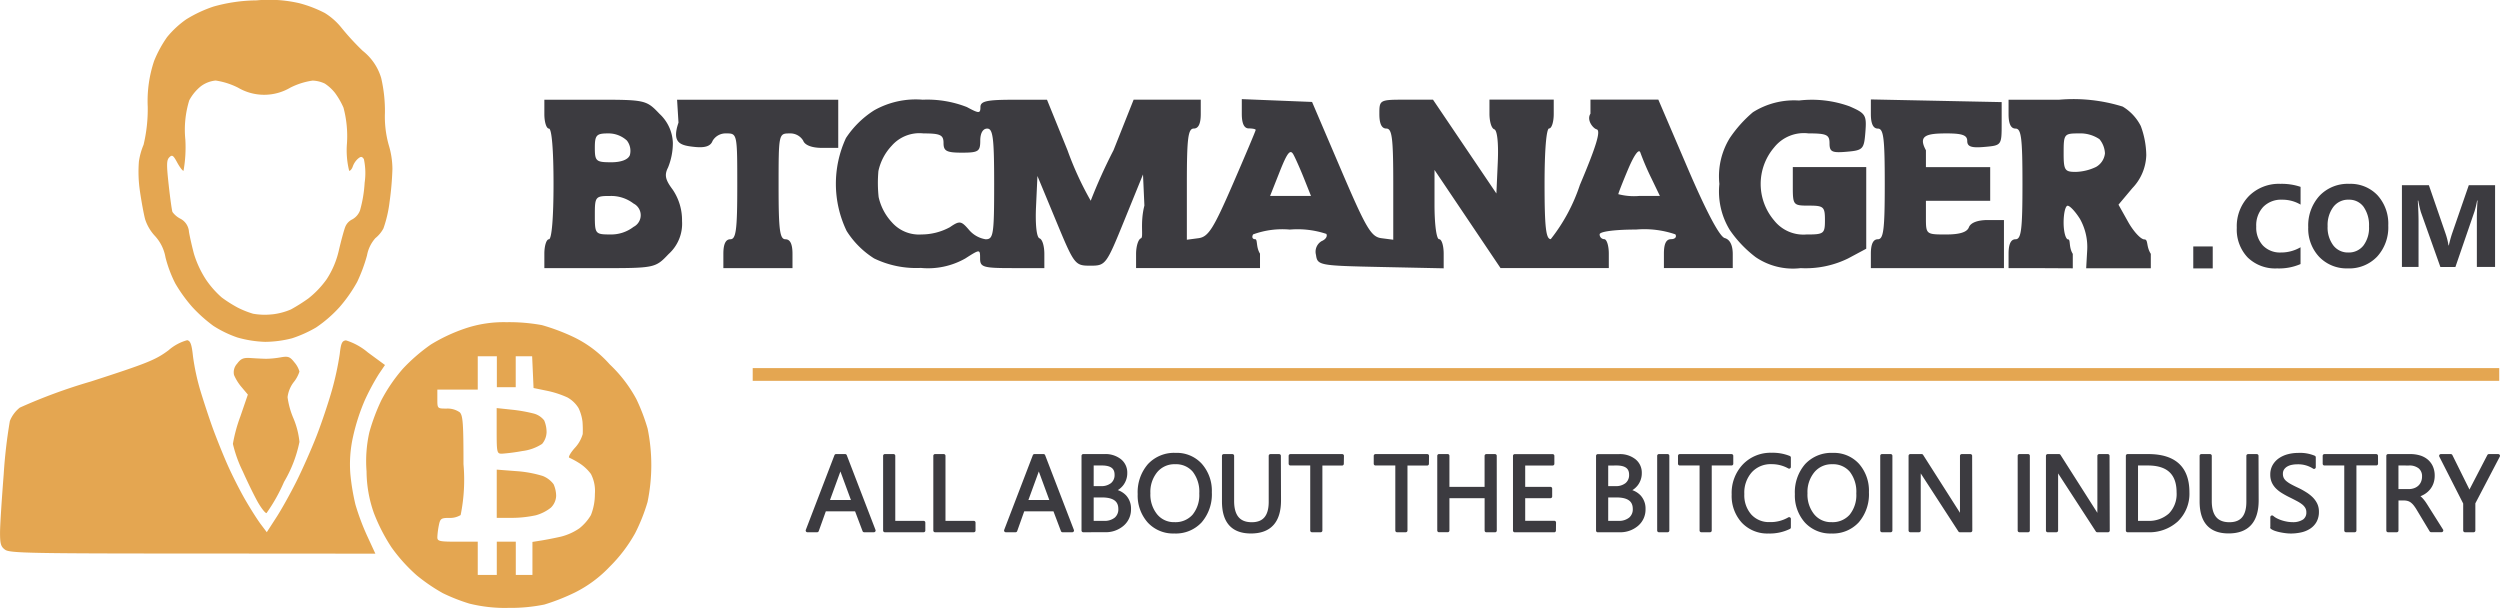
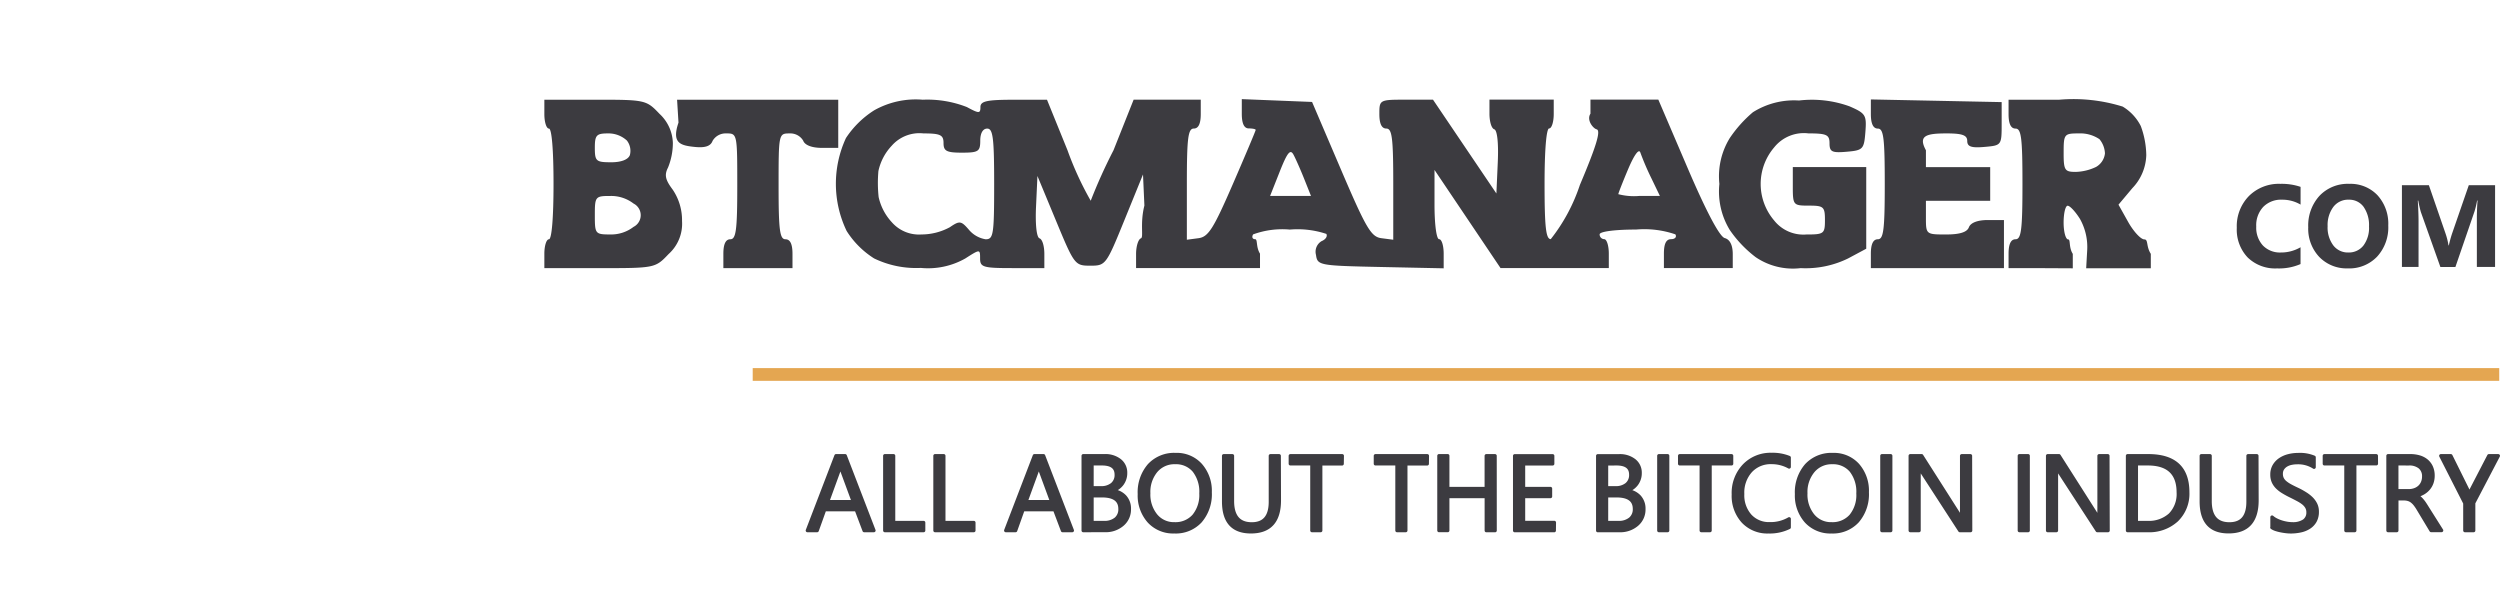
<svg xmlns="http://www.w3.org/2000/svg" width="143.914" height="35" viewBox="0 0 143.914 35">
  <g id="Btcmanager" transform="translate(-597.978 -39.202)">
    <g id="g4340" transform="translate(597.978 39.202)">
-       <path id="path4277" d="M2102.911,911.3a8.6,8.6,0,0,1-2.189-.248,10.431,10.431,0,0,1-1.528-.6,10.273,10.273,0,0,1-1.514-1.034,9.474,9.474,0,0,1-1.451-1.614,10.388,10.388,0,0,1-1.008-1.966,7.288,7.288,0,0,1-.422-2.4,7.551,7.551,0,0,1,.163-2.258,11.473,11.473,0,0,1,.69-1.84,9.434,9.434,0,0,1,1.234-1.805,10.239,10.239,0,0,1,1.617-1.4,9.793,9.793,0,0,1,1.946-.914,6.938,6.938,0,0,1,2.395-.37,10.509,10.509,0,0,1,2.052.169,11.858,11.858,0,0,1,1.779.666,6.556,6.556,0,0,1,2.122,1.593,7.891,7.891,0,0,1,1.534,2,11.1,11.1,0,0,1,.648,1.7,10.517,10.517,0,0,1-.005,4.223,10.4,10.4,0,0,1-.716,1.8,8.538,8.538,0,0,1-1.466,1.928,7.135,7.135,0,0,1-1.986,1.475,11.955,11.955,0,0,1-1.772.7,9.816,9.816,0,0,1-2.121.192Zm-1.163-1.9h.548v-1.916h1.094V909.4h.958v-1.9l.513-.082c.283-.045.791-.145,1.129-.222a3.285,3.285,0,0,0,1.061-.479,2.771,2.771,0,0,0,.665-.764,3.28,3.28,0,0,0,.227-1.215,2.124,2.124,0,0,0-.227-1.148,2.514,2.514,0,0,0-.672-.625,4.893,4.893,0,0,0-.574-.313c-.075-.025.063-.274.308-.552a1.961,1.961,0,0,0,.465-.81,5.907,5.907,0,0,0-.013-.711,2.508,2.508,0,0,0-.228-.784,1.75,1.75,0,0,0-.637-.611,5.531,5.531,0,0,0-1.2-.389l-.753-.155-.04-.913-.041-.913h-.945v1.779H2102.3v-1.779H2101.2v1.916h-2.326v.547c0,.546,0,.547.537.547a1.225,1.225,0,0,1,.753.215c.181.181.215.649.215,2.983a10.231,10.231,0,0,1-.164,2.932,1.181,1.181,0,0,1-.667.164c-.454,0-.511.042-.588.428a4.482,4.482,0,0,0-.086.684c0,.231.117.257,1.163.257h1.163V909.4Zm1.4-3.285h-.855v-2.777l1.087.084a6.752,6.752,0,0,1,1.563.282,1.44,1.44,0,0,1,.623.475,1.7,1.7,0,0,1,.147.672,1,1,0,0,1-.307.68,2.457,2.457,0,0,1-.856.434A6.651,6.651,0,0,1,2103.151,906.115Zm-.559-3.694c-.284,0-.3-.057-.3-1.313v-1.313l.855.091a8.878,8.878,0,0,1,1.3.23,1.123,1.123,0,0,1,.582.392,1.734,1.734,0,0,1,.136.673,1.093,1.093,0,0,1-.257.676,2.667,2.667,0,0,1-1.14.411A10.715,10.715,0,0,1,2102.592,902.421Zm-17.789,5.747c-9.278,0-10.532-.025-10.8-.213-.253-.177-.3-.342-.3-.985,0-.425.1-1.945.212-3.379a29.206,29.206,0,0,1,.354-3.052,1.857,1.857,0,0,1,.574-.771,31.323,31.323,0,0,1,4.08-1.5c3.256-1.052,3.736-1.246,4.479-1.8a2.713,2.713,0,0,1,1.074-.58c.188.036.261.24.335.934a13.149,13.149,0,0,0,.434,2c.187.613.5,1.566.7,2.117s.576,1.49.839,2.088.731,1.523,1.041,2.057.714,1.17.9,1.413l.334.443.536-.83c.3-.457.817-1.389,1.16-2.072s.866-1.863,1.163-2.623.7-1.966.9-2.681a17.348,17.348,0,0,0,.441-2.053c.068-.618.132-.758.356-.784a3.6,3.6,0,0,1,1.261.694l.987.725-.354.521a13.28,13.28,0,0,0-.805,1.5,11.641,11.641,0,0,0-.685,2.129,7.224,7.224,0,0,0-.15,2.119,12.744,12.744,0,0,0,.293,1.764,13.574,13.574,0,0,0,.679,1.813l.468,1.014Zm4.237-2.326c-.07,0-.28-.262-.468-.582s-.593-1.144-.9-1.831a7.355,7.355,0,0,1-.564-1.573,8.823,8.823,0,0,1,.43-1.581l.431-1.257-.352-.418a2.758,2.758,0,0,1-.444-.709.728.728,0,0,1,.178-.651c.222-.3.365-.353.8-.324.292.02.685.039.873.042a5.4,5.4,0,0,0,.835-.083c.428-.077.532-.039.787.285a1.4,1.4,0,0,1,.293.533,1.891,1.891,0,0,1-.342.624,1.778,1.778,0,0,0-.342.85,4.629,4.629,0,0,0,.342,1.228,4.673,4.673,0,0,1,.342,1.348,7.386,7.386,0,0,1-.886,2.3A9.891,9.891,0,0,1,2089.04,905.842Zm-.075-9.859a6.491,6.491,0,0,1-1.6-.252,6.353,6.353,0,0,1-1.385-.671,8.437,8.437,0,0,1-1.219-1.093,8.625,8.625,0,0,1-.972-1.351,7.188,7.188,0,0,1-.562-1.5,2.43,2.43,0,0,0-.609-1.232,2.553,2.553,0,0,1-.563-.958c-.08-.3-.213-1.027-.3-1.624a7.644,7.644,0,0,1-.058-1.7,3.9,3.9,0,0,1,.269-.964,8.82,8.82,0,0,0,.239-2.191,7.255,7.255,0,0,1,.369-2.639,6.807,6.807,0,0,1,.745-1.368,5.489,5.489,0,0,1,1.1-1.021,7.485,7.485,0,0,1,1.569-.736,9.434,9.434,0,0,1,2.484-.358,7.72,7.72,0,0,1,2.463.164,7.091,7.091,0,0,1,1.466.565,3.774,3.774,0,0,1,.955.845,14.58,14.58,0,0,0,1.225,1.331,3.118,3.118,0,0,1,1.063,1.564,8.425,8.425,0,0,1,.216,2,6.039,6.039,0,0,0,.218,1.856,4.8,4.8,0,0,1,.213,1.384,17.636,17.636,0,0,1-.167,1.916,7.063,7.063,0,0,1-.349,1.5,1.8,1.8,0,0,1-.464.562,2.051,2.051,0,0,0-.484,1,9.264,9.264,0,0,1-.565,1.52,8.323,8.323,0,0,1-1.023,1.46,7.424,7.424,0,0,1-1.336,1.159,7.018,7.018,0,0,1-1.392.627A6.363,6.363,0,0,1,2088.964,895.983Zm.388-1.581a3.779,3.779,0,0,0,1.095-.285,10.135,10.135,0,0,0,1-.63,5.335,5.335,0,0,0,1.058-1.11,5.076,5.076,0,0,0,.7-1.654c.122-.527.283-1.125.359-1.329a.813.813,0,0,1,.409-.458.98.98,0,0,0,.451-.518,7.354,7.354,0,0,0,.267-1.595,3.846,3.846,0,0,0-.044-1.359c-.108-.161-.171-.165-.343-.022a1.107,1.107,0,0,0-.293.436c-.045.144-.14.261-.21.261a4.886,4.886,0,0,1-.128-1.578,6.371,6.371,0,0,0-.2-2.06,4.419,4.419,0,0,0-.491-.851,2.477,2.477,0,0,0-.585-.535,1.759,1.759,0,0,0-.707-.171,4.129,4.129,0,0,0-1.278.406,2.965,2.965,0,0,1-3.01,0,4.241,4.241,0,0,0-1.287-.41,1.687,1.687,0,0,0-.858.334,2.64,2.64,0,0,0-.663.807,5.75,5.75,0,0,0-.224,2.265,7.736,7.736,0,0,1-.106,1.792c-.058,0-.223-.218-.366-.484-.223-.413-.289-.456-.451-.294s-.164.426-.036,1.588c.084.769.182,1.471.217,1.559a1.288,1.288,0,0,0,.462.39.918.918,0,0,1,.488.753c.048.288.179.863.29,1.277a5.859,5.859,0,0,0,.684,1.464,5.377,5.377,0,0,0,.916,1.04,7.627,7.627,0,0,0,.912.578,5.238,5.238,0,0,0,.89.355A3.844,3.844,0,0,0,2089.352,894.4Z" transform="translate(-2073.698 -876.304)" fill="#e4a651" />
      <path id="path4277-0" d="M2315.564,931.348h-3.19v-.831c0-.457.119-.831.264-.831.161,0,.264-1.246.264-3.186s-.1-3.186-.264-3.186c-.145,0-.264-.374-.264-.831v-.831h2.926c2.882,0,2.938.012,3.7.81a2.384,2.384,0,0,1,.772,1.68,3.769,3.769,0,0,1-.278,1.414c-.218.426-.161.7.264,1.266a3.129,3.129,0,0,1,.542,1.814,2.345,2.345,0,0,1-.773,1.9C2318.759,931.343,2318.739,931.348,2315.564,931.348Zm.622-1.939a2.109,2.109,0,0,0,1.321-.436.753.753,0,0,0,0-1.345,2.109,2.109,0,0,0-1.321-.435c-.881,0-.906.031-.906,1.108S2315.3,929.409,2316.186,929.409Zm.027-4.155c.589,0,.99-.154,1.086-.419a.968.968,0,0,0-.172-.831,1.563,1.563,0,0,0-1.087-.412c-.668,0-.76.1-.76.831C2315.28,925.189,2315.353,925.253,2316.213,925.253Zm8.447,6.094h-1.981v-.831q0-.831.4-.831c.328,0,.4-.523.4-3.047,0-3.029,0-3.047-.632-3.047a.868.868,0,0,0-.791.433c-.109.3-.426.406-1.019.346-.825-.083-1.346-.212-.941-1.4l-.081-1.316h9.277v2.77h-.933c-.585,0-.99-.155-1.085-.416a.859.859,0,0,0-.784-.416c-.628,0-.632.018-.632,3.047,0,2.524.068,3.047.4,3.047q.4,0,.4.831v.831Zm9.38-.013a5.55,5.55,0,0,1-2.682-.546,5.061,5.061,0,0,1-1.583-1.581,6.271,6.271,0,0,1-.039-5.35,5.411,5.411,0,0,1,1.62-1.593,4.872,4.872,0,0,1,2.8-.613,6.254,6.254,0,0,1,2.541.423c.7.379.78.379.78,0,0-.34.374-.422,1.916-.421l1.916,0,1.18,2.907a18.525,18.525,0,0,0,1.337,2.907,30.54,30.54,0,0,1,1.313-2.909l1.157-2.909h3.864v.831q0,.831-.4.831c-.33,0-.4.541-.4,3.2v3.2l.667-.088c.569-.075.86-.532,1.982-3.118.723-1.666,1.314-3.069,1.314-3.116s-.178-.086-.4-.086c-.265,0-.4-.278-.4-.843v-.843l2.023.081,2.022.081,1.658,3.878c1.458,3.41,1.74,3.889,2.337,3.966l.679.088v-3.2c0-2.663-.067-3.2-.4-3.2q-.4,0-.4-.831c0-.829.008-.831,1.544-.831h1.544l1.824,2.7,1.825,2.7.08-1.8c.049-1.085-.029-1.834-.2-1.893s-.279-.461-.279-.905v-.808h3.7v.831c0,.457-.119.831-.264.831-.161,0-.264,1.246-.264,3.186,0,2.49.078,3.186.357,3.186a10.2,10.2,0,0,0,1.675-3.116c.955-2.257,1.22-3.141.964-3.206-.2-.049-.594-.531-.354-.9v-.811h3.906l1.68,3.922c1.075,2.512,1.846,3.968,2.142,4.049s.463.4.463.926v.8h-3.963v-.831c0-.568.13-.831.412-.831.227,0,.339-.125.249-.277a5.516,5.516,0,0,0-2.261-.277c-1.223,0-2.1.115-2.1.277a.272.272,0,0,0,.264.277c.145,0,.264.374.264.831v.831h-6.234l-1.9-2.824-1.9-2.824v1.993c0,1.144.113,1.993.264,1.993s.264.378.264.839v.839l-3.633-.077c-3.543-.075-3.635-.093-3.718-.7a.706.706,0,0,1,.329-.791c.227-.091.347-.278.267-.414a5.256,5.256,0,0,0-2.1-.248,4.886,4.886,0,0,0-2.114.277c-.09.152-.038.277.116.277s.038.451.28.831v.831h-7.134v-.808c0-.444.126-.852.279-.905.169-.059-.064-.84.2-1.887l-.08-1.79-1.068,2.626c-1.05,2.583-1.083,2.626-1.967,2.626s-.92-.05-1.971-2.582l-1.071-2.582-.08,1.746c-.049,1.051.03,1.785.2,1.844s.278.461.278.905v.808h-1.849c-1.669,0-1.85-.054-1.85-.55,0-.548,0-.548-.859,0a4.348,4.348,0,0,1-2.576.538Zm3.74-1.649c.446,0,.487-.274.487-3.186,0-2.647-.067-3.186-.4-3.186-.247,0-.4.262-.4.693,0,.623-.106.693-1.057.693-.881,0-1.057-.092-1.057-.554s-.176-.554-1.153-.554a2.122,2.122,0,0,0-1.834.714,3.049,3.049,0,0,0-.762,1.454,7.707,7.707,0,0,0,.013,1.495,3.119,3.119,0,0,0,.763,1.454,2.075,2.075,0,0,0,1.7.7,3.438,3.438,0,0,0,1.638-.418c.557-.382.649-.371,1.088.138a1.59,1.59,0,0,0,.968.557Zm17.548-2.493h1.178l-.385-.967c-.212-.532-.491-1.165-.621-1.407-.184-.345-.355-.135-.792.967l-.557,1.407Zm20.069,0h1.194l-.5-1.039a15.339,15.339,0,0,1-.623-1.454c-.077-.255-.347.107-.7.936-.314.743-.571,1.4-.571,1.454A3.56,3.56,0,0,0,2375.4,927.192Zm9.292,4.155a3.809,3.809,0,0,1-2.581-.63,6.783,6.783,0,0,1-1.493-1.565,4.244,4.244,0,0,1-.6-2.653,4.2,4.2,0,0,1,.595-2.635,7.256,7.256,0,0,1,1.334-1.491,4.44,4.44,0,0,1,2.654-.676,6.367,6.367,0,0,1,2.909.335c.93.407.99.5.913,1.482s-.135,1.051-1.073,1.132c-.852.074-.991.006-.991-.485s-.165-.571-1.209-.571a2.188,2.188,0,0,0-1.981.81,3.237,3.237,0,0,0,0,4.2,2.145,2.145,0,0,0,1.849.81c1.021,0,1.077-.044,1.077-.831,0-.765-.073-.831-.925-.831-.9,0-.925-.026-.925-1.108V925.53h4.227v4.7l-1.046.56A5.559,5.559,0,0,1,2384.688,931.347Zm7.877,0h-3.831v-.831q0-.831.4-.831c.33,0,.4-.539.4-3.186s-.067-3.186-.4-3.186c-.265,0-.4-.278-.4-.839v-.839l3.765.077,3.765.077v1.247c0,1.24-.008,1.247-.991,1.333-.757.066-.991-.016-.991-.346s-.288-.432-1.189-.432c-1.183,0-1.645.132-1.189.97v.97h3.7v1.939h-3.7v.97c0,.961.01.969,1.161.969.788,0,1.209-.133,1.313-.415.1-.261.5-.416,1.085-.416h.933v2.77Zm5.945,0h-1.849v-.831q0-.831.4-.831c.329,0,.4-.539.4-3.186s-.067-3.186-.4-3.186q-.4,0-.4-.831v-.831h2.92a9.532,9.532,0,0,1,3.648.395,2.751,2.751,0,0,1,1.044,1.121,5.022,5.022,0,0,1,.316,1.673,2.855,2.855,0,0,1-.8,1.9l-.8.953.56,1c.308.547.727,1,.93,1,.235,0,.091.392.371.831v.831h-3.721l.059-1.041a3.307,3.307,0,0,0-.416-1.8c-.261-.418-.58-.76-.709-.76s-.233.436-.233.97.119.97.264.97.022.451.264.831v.831Zm2-5.54a2.882,2.882,0,0,0,1.189-.287,1.025,1.025,0,0,0,.511-.776,1.37,1.37,0,0,0-.317-.821,1.974,1.974,0,0,0-1.189-.332c-.841,0-.872.039-.872,1.108C2399.83,925.7,2399.893,925.807,2400.508,925.807Z" transform="translate(-2281.038 -915.912)" fill="#3c3b40" />
-       <rect id="rect4317" width="1.12" height="1.264" transform="translate(126.257 14.187)" fill="#3c3b40" />
      <path id="text4321" d="M3.85,1.058A3.1,3.1,0,0,1,2.5,1.308,2.268,2.268,0,0,1,.8.671a2.327,2.327,0,0,1-.62-1.7,2.487,2.487,0,0,1,.7-1.831,2.44,2.44,0,0,1,1.81-.7,3.385,3.385,0,0,1,1.162.174v1.021a2.059,2.059,0,0,0-1.077-.282A1.428,1.428,0,0,0,1.7-2.23,1.547,1.547,0,0,0,1.3-1.1,1.517,1.517,0,0,0,1.681-.013,1.357,1.357,0,0,0,2.714.392,2.205,2.205,0,0,0,3.85.09Zm2.727.249A2.191,2.191,0,0,1,4.93.65a2.363,2.363,0,0,1-.637-1.715A2.532,2.532,0,0,1,4.94-2.87,2.239,2.239,0,0,1,6.653-3.56a2.136,2.136,0,0,1,1.63.66A2.432,2.432,0,0,1,8.9-1.16,2.491,2.491,0,0,1,8.26.628,2.214,2.214,0,0,1,6.578,1.308Zm.046-3.955a1.067,1.067,0,0,0-.886.418,1.745,1.745,0,0,0-.328,1.108A1.713,1.713,0,0,0,5.737-.015,1.052,1.052,0,0,0,6.6.392a1.062,1.062,0,0,0,.87-.4,1.694,1.694,0,0,0,.322-1.1A1.836,1.836,0,0,0,7.477-2.24,1.017,1.017,0,0,0,6.623-2.647Zm8.425,3.873H14V-1.59q0-.456.039-1.008h-.026a4.958,4.958,0,0,1-.148.624l-1.1,3.2H11.9L10.775-1.941a6.163,6.163,0,0,1-.148-.656H10.6q.043.7.043,1.221v2.6H9.686V-3.481h1.552L12.2-.691a3.928,3.928,0,0,1,.167.673h.02A6.775,6.775,0,0,1,12.574-.7l.962-2.783h1.513Z" transform="translate(128.582 14.143)" fill="#3c3b40" />
      <path id="text4325" d="M3.868,1.523H3.31L2.855.318H1.032L.6,1.523H.043l1.649-4.3h.522ZM2.69-.135,2.015-1.966a1.754,1.754,0,0,1-.066-.288H1.937a1.606,1.606,0,0,1-.069.288L1.2-.135ZM6.73,1.523H4.5v-4.3H5V1.067H6.73Zm2.89,0H7.39v-4.3h.5V1.067H9.62Zm5.668,0h-.558L14.275.318H12.453l-.429,1.205h-.561l1.649-4.3h.522ZM14.11-.135l-.674-1.831a1.753,1.753,0,0,1-.066-.288h-.012a1.606,1.606,0,0,1-.069.288L12.621-.135Zm1.811,1.658v-4.3h1.223a1.337,1.337,0,0,1,.884.273.882.882,0,0,1,.327.71,1.045,1.045,0,0,1-.2.635,1.067,1.067,0,0,1-.546.384v.012a1.094,1.094,0,0,1,.7.328,1.01,1.01,0,0,1,.261.721,1.124,1.124,0,0,1-.4.893,1.473,1.473,0,0,1-1,.342Zm.5-3.843V-.932h.516a.979.979,0,0,0,.65-.2.694.694,0,0,0,.237-.562q0-.626-.824-.626Zm0,1.84V1.067h.683A1.024,1.024,0,0,0,17.8.857.719.719,0,0,0,18.04.282Q18.04-.48,17-.48Zm4.748,2.074a1.887,1.887,0,0,1-1.464-.6,2.235,2.235,0,0,1-.55-1.568,2.368,2.368,0,0,1,.561-1.655,1.958,1.958,0,0,1,1.526-.617,1.844,1.844,0,0,1,1.434.6A2.243,2.243,0,0,1,23.223-.68,2.376,2.376,0,0,1,22.665.983,1.922,1.922,0,0,1,21.173,1.595Zm.036-3.987a1.386,1.386,0,0,0-1.1.489A1.891,1.891,0,0,0,19.686-.62,1.9,1.9,0,0,0,20.1.658a1.344,1.344,0,0,0,1.075.484A1.411,1.411,0,0,0,22.288.68,1.887,1.887,0,0,0,22.7-.611a1.971,1.971,0,0,0-.4-1.316A1.357,1.357,0,0,0,21.209-2.392Zm6,2.176q0,1.811-1.634,1.811-1.565,0-1.565-1.742V-2.776h.5v2.6q0,1.322,1.115,1.322,1.076,0,1.076-1.277V-2.776h.5Zm3.615-2.1H29.587V1.523h-.5V-2.32H27.845v-.456h2.983Zm4.9,0H34.485V1.523h-.5V-2.32H32.743v-.456h2.983Zm3.906,3.843h-.5V-.438H36.9v1.96h-.5v-4.3h.5V-.89h2.224V-2.776h.5Zm3.405,0H40.759v-4.3h2.182v.456H41.262V-.89h1.553v.453H41.262v1.5h1.775Zm2.509,0v-4.3h1.223a1.337,1.337,0,0,1,.884.273.882.882,0,0,1,.327.71,1.045,1.045,0,0,1-.2.635,1.067,1.067,0,0,1-.546.384v.012a1.094,1.094,0,0,1,.7.328,1.01,1.01,0,0,1,.261.721,1.124,1.124,0,0,1-.4.893,1.473,1.473,0,0,1-1,.342Zm.5-3.843V-.932h.516a.979.979,0,0,0,.65-.2.694.694,0,0,0,.237-.562q0-.626-.824-.626Zm0,1.84V1.067h.683a1.024,1.024,0,0,0,.688-.21.719.719,0,0,0,.244-.576q0-.761-1.037-.761Zm3.519,2h-.5v-4.3h.5ZM53.24-2.32H52V1.523h-.5V-2.32H50.258v-.456H53.24Zm3.315,3.663a2.521,2.521,0,0,1-1.187.252A1.914,1.914,0,0,1,53.9,1a2.179,2.179,0,0,1-.552-1.55,2.284,2.284,0,0,1,.62-1.667,2.106,2.106,0,0,1,1.574-.635,2.523,2.523,0,0,1,1.013.177v.537a2.055,2.055,0,0,0-1.019-.258,1.564,1.564,0,0,0-1.2.495,1.863,1.863,0,0,0-.46,1.322,1.773,1.773,0,0,0,.43,1.251,1.464,1.464,0,0,0,1.129.466A2.117,2.117,0,0,0,56.556.854ZM59,1.595a1.887,1.887,0,0,1-1.464-.6,2.235,2.235,0,0,1-.55-1.568,2.368,2.368,0,0,1,.561-1.655,1.958,1.958,0,0,1,1.526-.617,1.844,1.844,0,0,1,1.434.6A2.243,2.243,0,0,1,61.049-.68,2.376,2.376,0,0,1,60.491.983,1.922,1.922,0,0,1,59,1.595Zm.036-3.987a1.386,1.386,0,0,0-1.1.489A1.891,1.891,0,0,0,57.512-.62,1.9,1.9,0,0,0,57.924.658,1.344,1.344,0,0,0,59,1.142,1.411,1.411,0,0,0,60.114.68a1.887,1.887,0,0,0,.408-1.292,1.971,1.971,0,0,0-.4-1.316A1.357,1.357,0,0,0,59.035-2.392ZM62.4,1.523h-.5v-4.3h.5Zm4.6,0h-.617L64.163-1.9a1.432,1.432,0,0,1-.138-.27h-.018a4.426,4.426,0,0,1,.024.591V1.523h-.5v-4.3h.653L66.334.6q.135.21.174.288h.012a4.548,4.548,0,0,1-.03-.632V-2.776h.5Zm3.312,0h-.5v-4.3h.5Zm4.6,0h-.618L72.071-1.9a1.432,1.432,0,0,1-.138-.27h-.018a4.424,4.424,0,0,1,.024.591V1.523h-.5v-4.3h.653L74.241.6q.135.21.174.288h.012A4.549,4.549,0,0,1,74.4.252V-2.776h.5Zm1.127,0v-4.3h1.187q2.272,0,2.272,2.1a2.111,2.111,0,0,1-.631,1.6,2.341,2.341,0,0,1-1.689.6Zm.5-3.843V1.067h.641A1.821,1.821,0,0,0,78.489.615a1.7,1.7,0,0,0,.471-1.283q0-1.652-1.757-1.652Zm6.945,2.1q0,1.811-1.634,1.811-1.565,0-1.565-1.742V-2.776h.5v2.6q0,1.322,1.115,1.322,1.076,0,1.076-1.277V-2.776h.5Zm.872,1.565V.755a1.153,1.153,0,0,0,.244.162,1.98,1.98,0,0,0,.3.121,2.386,2.386,0,0,0,.316.076,1.763,1.763,0,0,0,.294.027A1.151,1.151,0,0,0,86.2.97a.583.583,0,0,0,.229-.5.582.582,0,0,0-.076-.3.861.861,0,0,0-.211-.235,2.1,2.1,0,0,0-.319-.2q-.184-.1-.4-.205T85-.7a1.819,1.819,0,0,1-.339-.258,1.076,1.076,0,0,1-.226-.319.988.988,0,0,1-.082-.418.983.983,0,0,1,.129-.511,1.106,1.106,0,0,1,.339-.358,1.535,1.535,0,0,1,.478-.21,2.189,2.189,0,0,1,.547-.069,2.1,2.1,0,0,1,.926.153v.567a1.679,1.679,0,0,0-.977-.264,1.607,1.607,0,0,0-.33.034.931.931,0,0,0-.294.112.651.651,0,0,0-.21.2.533.533,0,0,0-.081.3.617.617,0,0,0,.061.285.7.7,0,0,0,.181.219,1.806,1.806,0,0,0,.292.192q.172.093.4.2t.438.24a2,2,0,0,1,.363.279,1.239,1.239,0,0,1,.247.339.952.952,0,0,1,.091.426,1.079,1.079,0,0,1-.124.538,1.021,1.021,0,0,1-.336.358,1.466,1.466,0,0,1-.487.2,2.668,2.668,0,0,1-.582.061,2.369,2.369,0,0,1-.252-.016q-.15-.016-.306-.048a2.494,2.494,0,0,1-.3-.078A.919.919,0,0,1,84.349,1.349Zm6-3.669H89.112V1.523h-.5V-2.32H87.37v-.456h2.983Zm3.756,3.843h-.6L92.79.318A2.626,2.626,0,0,0,92.6.031a1.093,1.093,0,0,0-.19-.193.659.659,0,0,0-.21-.109.863.863,0,0,0-.253-.034h-.414V1.523h-.5v-4.3H92.31a1.828,1.828,0,0,1,.52.07,1.164,1.164,0,0,1,.414.214,1,1,0,0,1,.274.358,1.188,1.188,0,0,1,.1.5,1.209,1.209,0,0,1-.067.412,1.076,1.076,0,0,1-.192.334,1.163,1.163,0,0,1-.3.25,1.53,1.53,0,0,1-.394.16v.012a.907.907,0,0,1,.187.109A1.031,1.031,0,0,1,93-.207a1.924,1.924,0,0,1,.142.19q.07.106.157.247ZM91.531-2.32V-.761h.683a1.037,1.037,0,0,0,.349-.057.808.808,0,0,0,.277-.163.741.741,0,0,0,.183-.261.873.873,0,0,0,.066-.346.674.674,0,0,0-.223-.538.959.959,0,0,0-.646-.193Zm5.845-.456L95.958-.066V1.523h-.5V-.054L94.073-2.776h.573l.962,1.942q.018.036.1.264h.009a1.577,1.577,0,0,1,.114-.264l1.007-1.942Z" transform="translate(46.437 29.016)" fill="#3c3b40" stroke="#3c3b40" stroke-linejoin="round" stroke-width="0.2" />
      <rect id="rect4338" width="100.24" height="0.433" transform="translate(43.48 21.34)" fill="#e4a651" stroke="#e4a651" stroke-width="0.3" />
    </g>
  </g>
</svg>